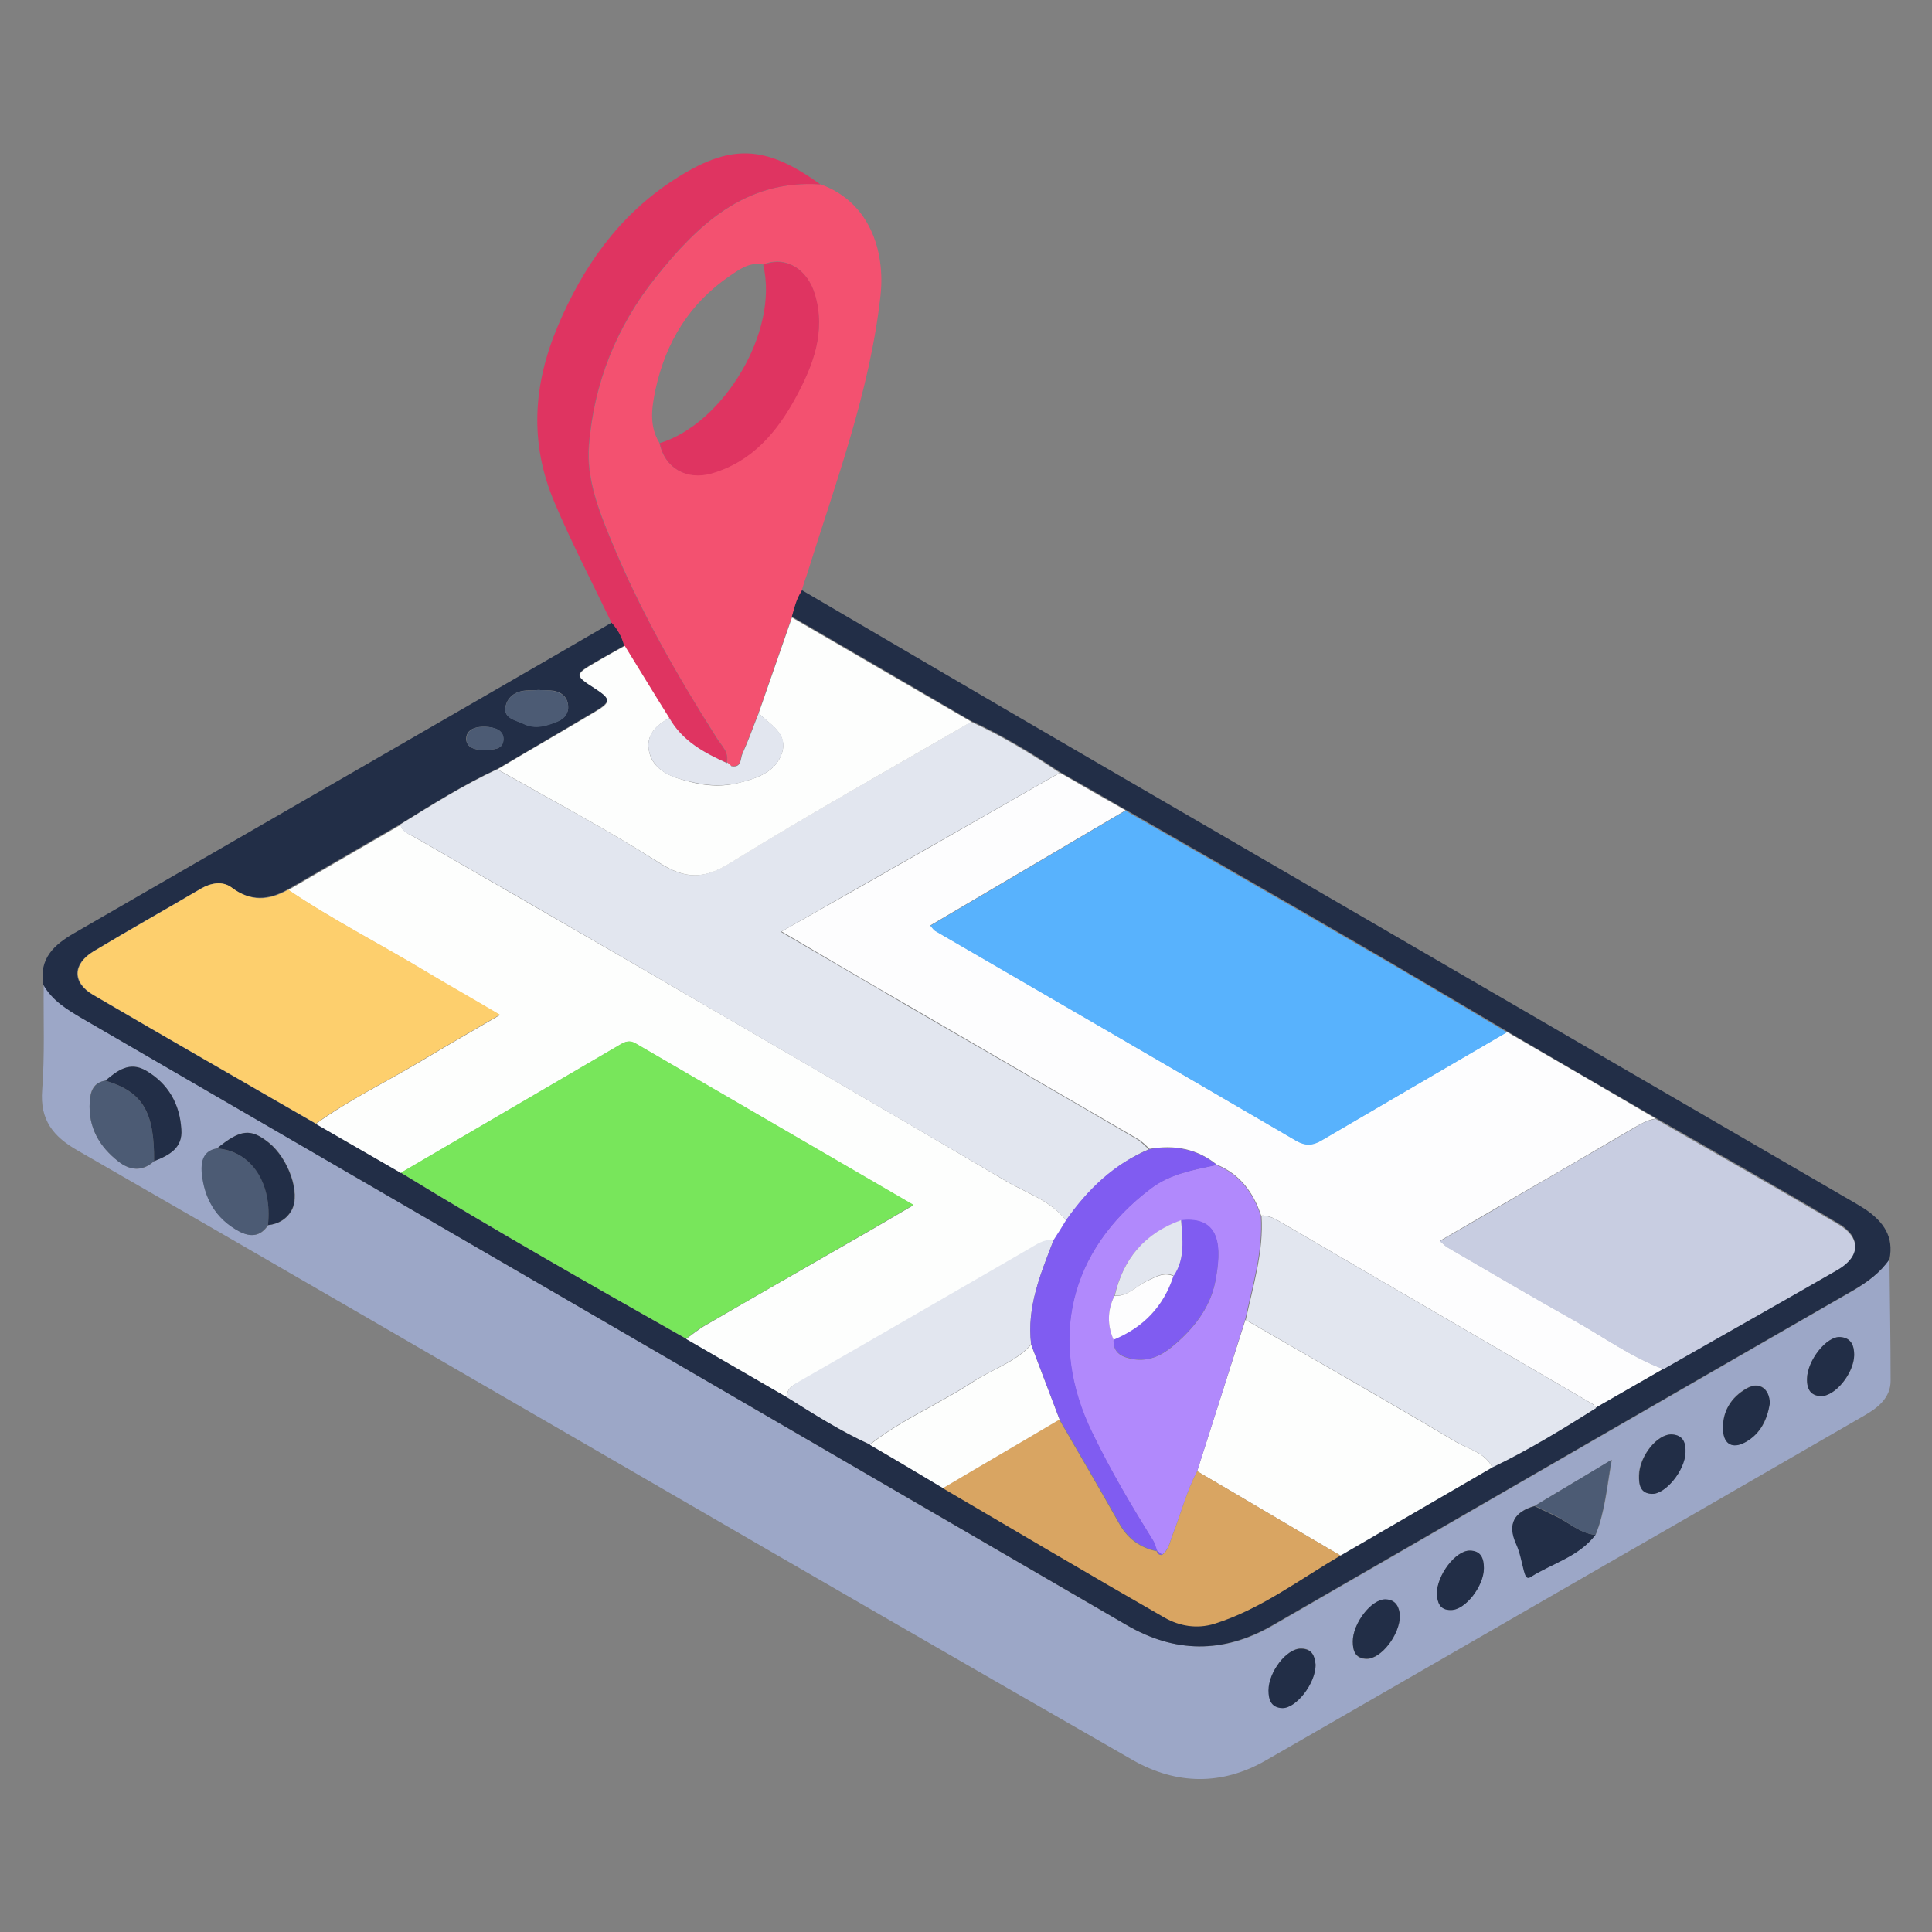
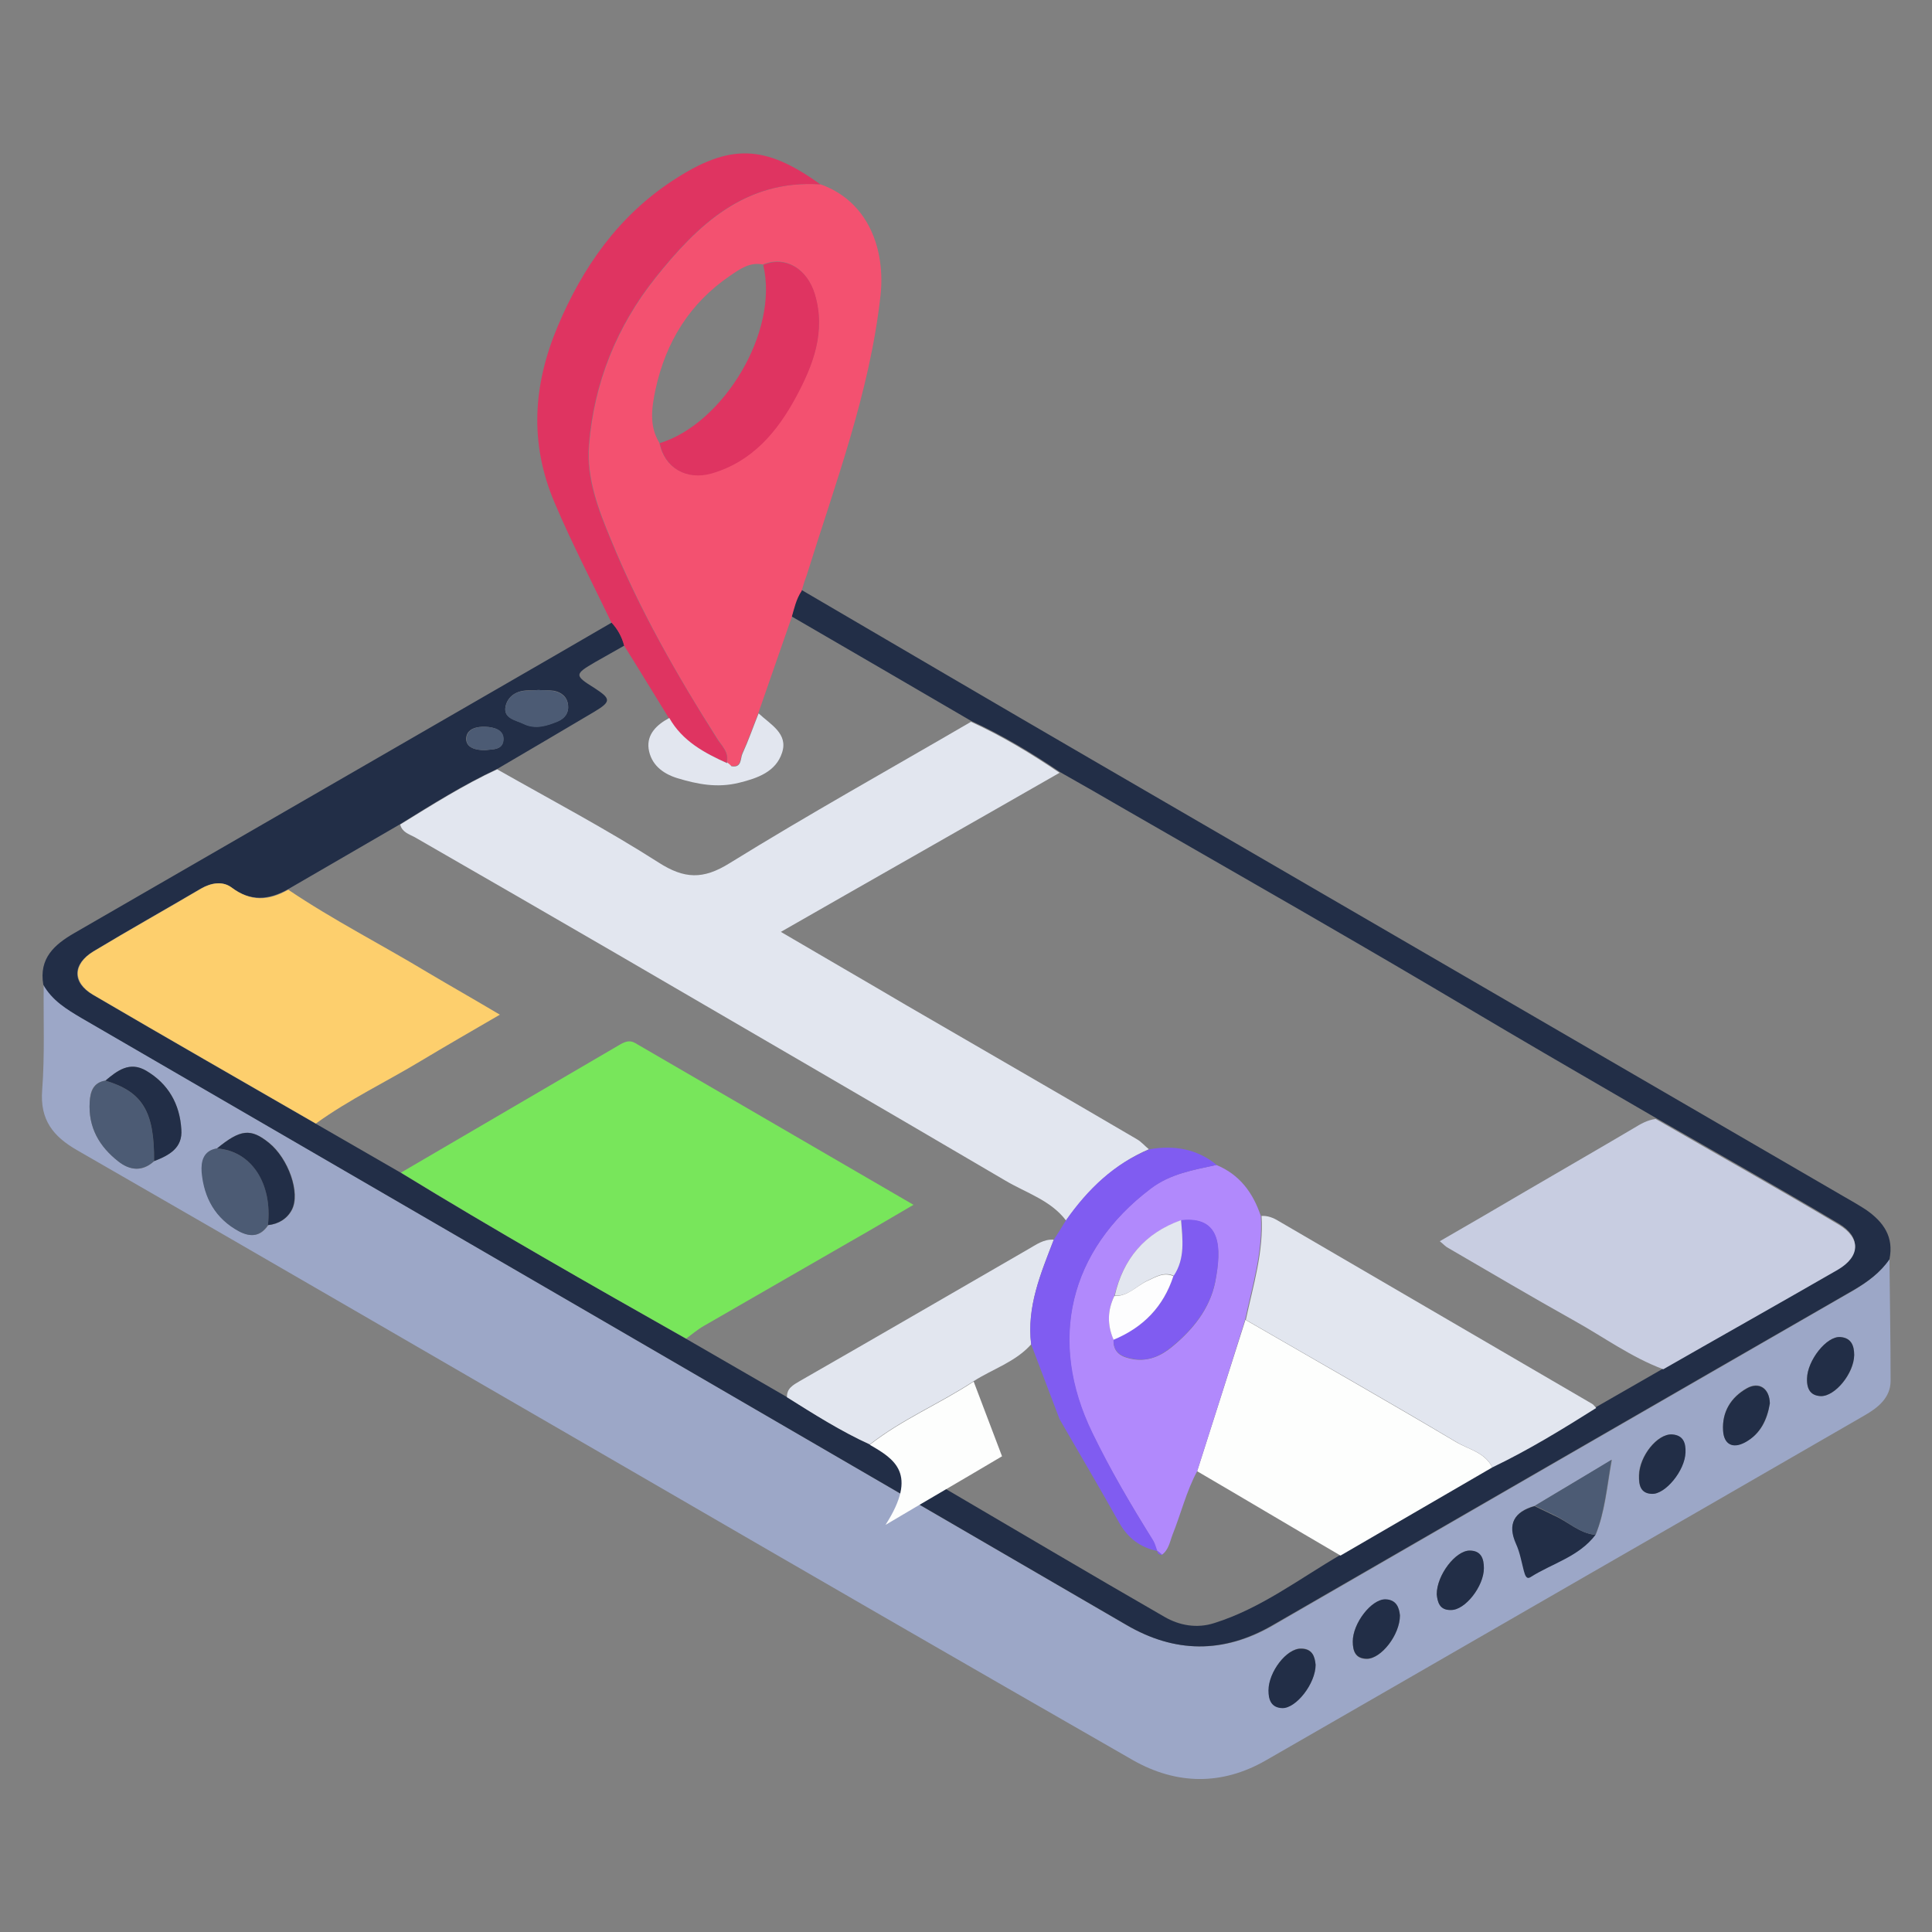
<svg xmlns="http://www.w3.org/2000/svg" version="1.1" id="Layer_1" x="0px" y="0px" viewBox="0 0 504 504" style="enable-background:new 0 0 504 504;" xml:space="preserve">
  <rect x="0" y="0" width="504" height="504" fill="#808080" stroke="none" />
  <style type="text/css">

	.st0{fill:#9CA7C7;}

	.st1{fill:#222E47;}

	.st2{fill:#F35170;}

	.st3{fill:#DF3461;}

	.st4{fill:#4C5B74;}

	.st5{fill:#FDFDFE;}

	.st6{fill:#FDFEFD;}

	.st7{fill:#E2E6EF;}

	.st8{fill:#58B2FD;}

	.st9{fill:#78E65B;}

	.st10{fill:#C8CDE1;}

	.st11{fill:#FDCF6D;}

	.st12{fill:#D9A562;}

	.st13{fill:#B189FC;}

	.st14{fill:#805CF1;}

</style>
  <g>
    <path class="st0" d="M492.9,328.5c0.1,10.6,0.3,21.1,0.3,31.7c0,4.5-3.4,7.1-6.9,9.1c-14.5,8.4-29,16.7-43.5,25.1    c-37.6,21.6-75.1,43.3-112.7,64.9c-11.4,6.5-23.2,6.3-34.5-0.1c-43.8-25.1-87.4-50.3-131-75.6c-48.1-27.8-96.2-55.8-144.4-83.5    c-6.3-3.6-9.8-7.9-9.2-15.7c0.7-9.1,0.3-18.3,0.4-27.5c2.3,4,6.1,6.4,10,8.7c90.8,52.7,181.6,105.5,272.4,158.3    c12.8,7.4,25.5,7.5,38.2,0.2c50.5-29.2,101.1-58.4,151.6-87.5C487.2,334.4,490.5,332,492.9,328.5z M400.4,392.8    c-5.3,1.5-7.2,4.6-4.8,9.9c1,2.2,1.4,4.6,2,6.9c0.3,1,0.5,2.5,1.8,1.7c5.7-3.6,12.5-5.4,16.9-11c2.4-5.9,2.9-12.1,4.2-19.5    C413,385.3,406.7,389,400.4,392.8z M40.2,302.9c3.9-1.5,7.5-3.4,7.1-8.3c-0.4-6.6-3.4-11.9-9.2-15.3c-4.3-2.5-7.5,0-10.6,2.6    c-3.2,0.5-4,2.8-4.1,5.6c-0.4,6.6,2.5,11.6,7.5,15.5C33.9,305.3,37.1,305.8,40.2,302.9z M56.6,299.6c-3.5,0.7-4.1,3.5-3.9,6.2    c0.6,6.7,3.5,12.1,9.7,15.4c3,1.6,5.6,1.4,7.6-1.6c2.8-0.3,5-1.7,6.2-4c2.3-4.3-0.9-13.4-6-17.5C65.4,294.3,62.8,294.5,56.6,299.6z     M461.7,366.1c-0.1-4-2.8-5.8-6-4c-4.2,2.4-6.5,6.2-6.2,11c0.2,3.6,2.5,4.9,5.7,3.1C459.4,374.1,461.1,370.2,461.7,366.1z     M427.5,384.9c0,2.4,0.4,4.6,3.3,4.8c3.5,0.3,8.7-6,8.8-10.8c0.1-2.4-0.5-4.5-3.5-4.7C432.3,374,427.6,379.9,427.5,384.9z     M471.4,359.6c-0.1,3,1.1,4.5,3.6,4.6c3.7,0.1,8.7-5.9,8.7-10.7c0-2.5-0.8-4.5-3.6-4.7C476.5,348.5,471.5,354.9,471.4,359.6z     M343.2,434.3c-0.2-2.1-0.8-4.2-3.7-4.3c-3.8-0.1-8.5,6.1-8.5,10.9c0,2.5,0.6,4.5,3.6,4.6C338.1,445.6,343.2,439.2,343.2,434.3z     M374.8,415.9c0.2,1.9,0.7,4.1,3.7,4.1c3.7,0,8.6-6.2,8.6-10.9c0-2.4-0.7-4.5-3.7-4.6C379.7,404.5,374.8,410.9,374.8,415.9z     M365.2,421.4c-0.2-2-0.9-4.1-3.8-4.1c-3.7-0.1-8.6,6.3-8.5,11c0,2.5,0.7,4.5,3.7,4.5C360.3,432.7,365.2,426.5,365.2,421.4z" />
    <path class="st1" d="M492.9,328.5c-2.4,3.5-5.7,5.9-9.3,8C433,365.6,382.5,394.8,331.9,424c-12.8,7.4-25.5,7.3-38.2-0.2    C202.9,371,112.1,318.3,21.3,265.6c-3.9-2.3-7.7-4.6-10-8.7c-1.2-6.9,2.9-10.5,8.1-13.5C56,222.3,92.6,201.1,129.2,180    c10.2-5.9,20.3-11.7,30.4-17.6c1.6,1.7,2.7,3.8,3.3,6c-2.5,1.4-5.1,2.9-7.6,4.3c-5.5,3.2-5.5,3.5-0.2,6.8c4.3,2.8,4.4,3.5-0.1,6.2    c-8.4,5-16.8,9.9-25.3,14.9c-8.8,4.1-17.1,9.3-25.3,14.4c-9.8,5.7-19.5,11.3-29.3,17c-5,2.8-9.8,3.2-14.8-0.5    c-2.3-1.7-5.3-1.2-7.9,0.3c-9.4,5.5-18.8,10.8-28.1,16.4c-5.4,3.3-5.6,8.1-0.1,11.3c19.3,11.3,38.7,22.4,58.1,33.6    c7.4,4.3,14.8,8.5,22.2,12.8c24.5,15,49.4,29.1,74.4,43.3c8.8,5.1,17.5,10.1,26.3,15.2c7.1,4.4,14.1,8.9,21.7,12.4    c6.4,3.7,12.7,7.5,19.1,11.2c19.3,11.3,38.5,22.7,57.8,33.8c3.8,2.2,8.4,3.1,13,1.6c12.1-3.8,22.1-11.5,32.9-17.8    c13.2-7.7,26.4-15.3,39.6-23c9.4-4.5,18.3-9.9,27-15.5c5.9-3.4,11.7-6.7,17.6-10.1c15.2-8.7,30.5-17.2,45.6-26.1    c5.8-3.4,5.9-8.3,0.2-11.7c-15.8-9.4-31.8-18.4-47.8-27.6c-12.9-7.5-25.9-15-38.8-22.6c-13-7.7-26-15.4-39.1-23    c-20.1-11.7-40.3-23.2-60.4-34.8c-5.7-3.3-11.4-6.6-17.1-9.8c-7.4-5-15-9.6-23.1-13.3c-15.6-9.1-31.2-18.2-46.9-27.3    c0.6-2.4,1.2-4.8,2.6-6.9c25.3,14.8,50.5,29.6,75.8,44.3c65.2,37.9,130.5,75.8,195.7,113.7c2.1,1.2,4.2,2.4,6.2,3.7    C491.4,318.8,494.1,322.7,492.9,328.5z M140.4,180C140.4,180,140.4,180,140.4,180c-0.9,0.1-1.7,0.1-2.6,0.1c-3,0-5.3,1.5-5.9,4.1    c-0.7,3.2,2.6,3.6,4.7,4.6c3.1,1.5,6.1,0.5,9-0.7c1.7-0.7,2.8-2.1,2.6-4.1c-0.2-2.2-1.7-3.4-3.7-3.8    C143.2,180,141.8,180.1,140.4,180z M126.6,195.7c1.8-0.3,4.7,0.1,4.7-2.9c0-2.5-2.6-3.1-4.6-3.2c-2.2-0.1-5,0.4-5.1,3.1    C121.6,195.1,124.1,195.7,126.6,195.7z" />
    <path class="st2" d="M209.1,154.2c-1.4,2.1-1.9,4.5-2.6,6.9c-2.9,8.3-5.8,16.7-8.7,25c-1.4,3.5-2.6,7-4.2,10.4    c-0.6,1.3-0.1,3.8-2.9,3.3c-0.4-0.3-0.8-0.6-1.1-1l0,0.2c0.7-2.8-1.4-4.5-2.6-6.5c-10.5-16.5-20.1-33.4-27.5-51.5    c-3.3-7.9-6.5-16.2-5.8-24.9c1.3-16.2,7.2-30.9,17.3-43.6c11-13.8,23.4-25.7,43.1-24.4c12.5,4.5,16.9,17,15.6,29    c-2.8,25.3-11.8,49-19.3,73.1C209.9,151.5,209.5,152.8,209.1,154.2z M172,115.5c1.3,6.5,7,9.8,13.6,7.9c10.6-3,17.1-10.9,22-20    c4.5-8.2,7.9-16.9,4.9-26.7c-2-6.7-7.7-10.1-13.5-7.7c-3.4-0.7-6,1.2-8.5,2.9c-10.6,7.2-16.8,17.3-19.5,29.7    C170,106.4,169.3,111.1,172,115.5z" />
    <path class="st3" d="M214,48.1c-19.7-1.3-32.1,10.6-43.1,24.4c-10.1,12.7-16,27.4-17.3,43.6c-0.7,8.8,2.5,17,5.8,24.9    c7.4,18.1,17.1,35,27.5,51.5c1.2,2,3.4,3.7,2.6,6.5c-6-2.7-11.7-5.7-15.1-11.8c-3.9-6.3-7.7-12.6-11.6-18.8c-0.6-2.3-1.7-4.3-3.3-6    c-5-10.4-10.3-20.6-14.8-31.2c-6.7-15.7-5.6-30.9,0.8-46.1c6.5-15.4,15.8-28.7,30-38C190.4,37.3,199.6,37.7,214,48.1z" />
    <path class="st4" d="M69.9,319.6c-2,3-4.6,3.2-7.6,1.6c-6.1-3.3-9.1-8.7-9.7-15.4c-0.2-2.8,0.4-5.6,3.9-6.2    C65.6,300.2,71.1,308.6,69.9,319.6z" />
    <path class="st4" d="M40.2,302.9c-3.1,2.8-6.4,2.4-9.3,0.1c-5-3.9-7.9-8.9-7.5-15.5c0.2-2.8,1-5.1,4.1-5.6    C37.2,284.8,40.3,290.1,40.2,302.9z" />
    <path class="st1" d="M416.2,400.4c-4.3,5.7-11.2,7.4-16.9,11c-1.2,0.8-1.5-0.7-1.8-1.7c-0.6-2.3-1-4.7-2-6.9    c-2.4-5.3-0.4-8.4,4.8-9.9c1.7,0.8,3.3,1.6,5,2.4C409,396.9,412,400,416.2,400.4z" />
    <path class="st1" d="M40.2,302.9c0.1-12.9-3-18.1-12.7-21c3.1-2.6,6.3-5.1,10.6-2.6c5.8,3.4,8.8,8.7,9.2,15.3    C47.7,299.5,44.1,301.4,40.2,302.9z" />
    <path class="st1" d="M69.9,319.6c1.2-11-4.4-19.4-13.3-20c6.1-5,8.8-5.3,13.5-1.5c5.1,4.1,8.3,13.1,6,17.5    C74.9,317.9,72.7,319.3,69.9,319.6z" />
    <path class="st4" d="M416.2,400.4c-4.2-0.4-7.2-3.5-10.8-5.2c-1.7-0.8-3.3-1.6-5-2.4c6.3-3.8,12.6-7.5,20-12    C419.1,388.2,418.6,394.5,416.2,400.4z" />
    <path class="st1" d="M461.7,366.1c-0.7,4.1-2.4,8-6.5,10.2c-3.2,1.7-5.5,0.5-5.7-3.1c-0.3-4.9,2.1-8.7,6.2-11    C458.9,360.4,461.6,362.2,461.7,366.1z" />
    <path class="st1" d="M427.6,384.9c0.1-5.1,4.8-10.9,8.6-10.7c3,0.2,3.6,2.3,3.5,4.7c-0.1,4.7-5.3,11-8.8,10.8    C427.9,389.6,427.5,387.3,427.6,384.9z" />
    <path class="st1" d="M471.4,359.6c0.1-4.7,5.1-11.1,8.7-10.8c2.8,0.2,3.6,2.2,3.6,4.7c-0.1,4.8-5,10.8-8.7,10.7    C472.5,364.1,471.3,362.6,471.4,359.6z" />
    <path class="st1" d="M343.2,434.3c0,4.9-5.1,11.4-8.7,11.3c-2.9-0.1-3.6-2.2-3.6-4.6c0-4.8,4.7-11,8.5-10.9    C342.4,430.1,343,432.2,343.2,434.3z" />
    <path class="st1" d="M374.8,415.9c0-5,4.9-11.4,8.6-11.4c3,0,3.7,2.1,3.7,4.6c0,4.7-4.9,11-8.6,10.9    C375.5,420.1,375,417.9,374.8,415.9z" />
    <path class="st1" d="M365.2,421.4c0,5.1-4.9,11.3-8.6,11.3c-3,0-3.7-2-3.7-4.5c0-4.7,4.8-11,8.5-11    C364.3,417.3,365,419.4,365.2,421.4z" />
-     <path class="st5" d="M276.5,201.6c5.7,3.3,11.4,6.6,17.1,9.8c-16.9,10-33.8,19.9-50.9,30c0.7,0.7,0.9,1.2,1.3,1.4    c31.4,18.2,62.7,36.4,94.1,54.7c2.4,1.4,4.4,1.3,6.7-0.1c16.1-9.4,32.2-18.8,48.3-28.2c12.9,7.5,25.9,15,38.8,22.6    c-2.1,0.3-3.9,1.4-5.7,2.4c-9.4,5.5-18.7,11-28.1,16.4c-7.4,4.3-14.8,8.6-22.5,13.1c1.1,0.9,1.5,1.4,2.1,1.7    c11,6.4,22,12.9,33.1,19.1c7.6,4.3,14.8,9.5,23.1,12.6c-5.9,3.4-11.7,6.7-17.6,10.1c-0.3-0.4-0.6-0.9-1.1-1.1    c-27.3-15.9-54.5-31.8-81.8-47.7c-1.4-0.8-2.8-1.4-4.4-1.3c-2-6-5.5-10.8-11.6-13.3c-5.2-4.2-11.1-5.2-17.5-4.1c-1-0.9-2-2-3.1-2.6    c-20.1-11.7-40.3-23.4-60.4-35.1c-10.6-6.1-21.1-12.3-32.5-19C228.7,229,252.6,215.3,276.5,201.6z" />
-     <path class="st6" d="M205.3,364.5c-8.8-5.1-17.5-10.1-26.3-15.2c1.5-1.1,3-2.3,4.6-3.3c12.7-7.4,25.5-14.7,38.2-22    c5.3-3,10.5-6.1,16.5-9.6c-24.8-14.4-48.7-28.3-72.6-42.2c-1.5-0.8-2.6-0.5-3.8,0.3c-19.1,11.2-38.2,22.3-57.3,33.5    c-7.4-4.3-14.8-8.5-22.2-12.8c8.7-6.3,18.3-10.9,27.5-16.4c6.5-3.9,13.1-7.7,20.5-12c-6.9-4-12.9-7.4-18.8-11    c-12.1-7.3-24.7-13.7-36.4-21.6c9.8-5.7,19.5-11.3,29.3-17c0.5,1.9,2.3,2.4,3.8,3.3c17.6,10.2,35.2,20.3,52.8,30.5    c33.8,19.6,67.6,39.2,101.3,59.1c5.4,3.2,11.8,5.1,15.8,10.4c-1.1,1.7-2.2,3.4-3.2,5.1c-2.6-0.2-4.6,1.3-6.7,2.5    c-19.9,11.4-39.7,22.9-59.6,34.4C206.9,361.3,205.2,362.1,205.3,364.5z" />
    <path class="st7" d="M278.1,318.4c-4-5.3-10.4-7.2-15.8-10.4c-33.7-19.8-67.5-39.4-101.3-59.1c-17.6-10.2-35.2-20.4-52.8-30.5    c-1.5-0.8-3.3-1.3-3.8-3.3c8.3-5.1,16.5-10.3,25.3-14.4c14.1,8,28.5,15.6,42.1,24.3c6.7,4.3,11.6,4.5,18.5,0.2    c20.7-12.8,41.9-24.6,63-36.9c8.1,3.7,15.7,8.3,23.1,13.3c-23.9,13.7-47.9,27.3-72.7,41.5c11.4,6.7,22,12.8,32.5,19    c20.1,11.7,40.3,23.3,60.4,35.1c1.2,0.7,2.1,1.8,3.1,2.6C290.7,303.7,283.8,310.3,278.1,318.4z" />
-     <path class="st8" d="M393.1,269.3c-16.1,9.4-32.3,18.8-48.3,28.2c-2.3,1.4-4.3,1.5-6.7,0.1c-31.3-18.3-62.7-36.5-94.1-54.7    c-0.4-0.2-0.7-0.7-1.3-1.4c17.1-10.1,34-20,50.9-30c20.1,11.6,40.3,23.1,60.4,34.8C367.1,253.8,380.1,261.6,393.1,269.3z" />
    <path class="st9" d="M104.6,305.9c19.1-11.2,38.2-22.3,57.3-33.5c1.3-0.7,2.4-1.1,3.8-0.3c23.9,13.9,47.8,27.8,72.6,42.2    c-6,3.5-11.2,6.6-16.5,9.6c-12.7,7.3-25.5,14.7-38.2,22c-1.6,0.9-3.1,2.2-4.6,3.3C154,335.1,129.1,320.9,104.6,305.9z" />
    <path class="st10" d="M433.9,357.2c-8.3-3.1-15.4-8.3-23.1-12.6c-11.1-6.2-22.1-12.7-33.1-19.1c-0.6-0.3-1-0.8-2.1-1.7    c7.8-4.5,15.2-8.8,22.5-13.1c9.4-5.5,18.8-10.9,28.1-16.4c1.8-1.1,3.5-2.1,5.7-2.4c15.9,9.2,32,18.2,47.8,27.6    c5.7,3.4,5.7,8.2-0.2,11.7C464.4,339.9,449.1,348.5,433.9,357.2z" />
    <path class="st11" d="M75.2,232.1c11.7,7.9,24.3,14.3,36.4,21.6c5.9,3.5,11.9,6.9,18.8,11c-7.4,4.3-14,8.1-20.5,12    c-9.1,5.5-18.8,10.1-27.5,16.4c-19.4-11.2-38.8-22.3-58.1-33.6c-5.4-3.2-5.3-8,0.1-11.3c9.3-5.6,18.8-10.9,28.1-16.4    c2.6-1.5,5.6-2,7.9-0.3C65.4,235.3,70.1,235,75.2,232.1z" />
-     <path class="st6" d="M253.4,188.3c-21,12.2-42.3,24.1-63,36.9c-6.9,4.3-11.8,4.1-18.5-0.2c-13.7-8.7-28-16.3-42.1-24.3    c8.4-5,16.9-9.9,25.3-14.9c4.4-2.6,4.4-3.4,0.1-6.2c-5.3-3.4-5.3-3.6,0.2-6.8c2.5-1.5,5.1-2.9,7.6-4.3c3.9,6.3,7.7,12.6,11.6,18.8    c-3.2,1.8-5.9,4.2-5.4,8c0.5,4.1,3.6,6.4,7.5,7.7c5.3,1.7,10.4,2.7,16.1,1.2c4.9-1.2,9.6-2.9,11.2-7.8c1.6-5-3.1-7.4-6.1-10.3    c2.9-8.3,5.8-16.7,8.7-25C222.2,170.2,237.8,179.2,253.4,188.3z" />
    <path class="st6" d="M389.3,382.8c-13.2,7.7-26.4,15.3-39.6,23c-12.5-7.3-24.9-14.7-37.4-22c4.2-13.2,8.4-26.3,12.6-39.5    c18.3,10.6,36.6,21,54.8,31.8C383,378.1,387.3,378.8,389.3,382.8z" />
    <path class="st7" d="M389.3,382.8c-1.9-4-6.3-4.7-9.5-6.7c-18.1-10.8-36.5-21.2-54.8-31.8c1.9-8.9,4.7-17.8,4.1-27.1    c1.6-0.1,3.1,0.5,4.4,1.3c27.3,15.9,54.5,31.8,81.8,47.7c0.4,0.2,0.7,0.7,1.1,1.1C407.5,372.9,398.7,378.3,389.3,382.8z" />
-     <path class="st12" d="M312.3,383.8c12.5,7.3,24.9,14.7,37.4,22c-10.8,6.3-20.8,14-32.9,17.8c-4.6,1.4-9.1,0.6-13-1.6    c-19.4-11.1-38.6-22.5-57.9-33.8c10.1-6,20.3-11.9,30.4-17.9c5.2,9,10.5,18,15.6,27.1c2.2,4,5.5,6.4,9.9,7.3l0-0.1    c0,0.8,0.6,1,1.3,1.1c1.8-1.3,2.1-3.5,2.8-5.3C308.1,394.8,309.5,389,312.3,383.8z" />
    <path class="st7" d="M205.3,364.5c-0.1-2.3,1.6-3.2,3.3-4.2c19.9-11.4,39.7-22.9,59.6-34.4c2.1-1.2,4.1-2.7,6.7-2.5    c-3.4,8.8-7.1,17.5-5.9,27.3c-4.1,4.6-10,6.4-15,9.6c-8.8,5.8-18.7,9.9-27.1,16.5C219.4,373.4,212.3,368.9,205.3,364.5z" />
-     <path class="st6" d="M226.9,376.9c8.4-6.6,18.3-10.7,27.1-16.5c5-3.3,10.9-5,15-9.6c2.5,6.5,4.9,13,7.4,19.5    c-10.1,6-20.3,11.9-30.4,17.9C239.6,384.4,233.3,380.6,226.9,376.9z" />
+     <path class="st6" d="M226.9,376.9c8.4-6.6,18.3-10.7,27.1-16.5c2.5,6.5,4.9,13,7.4,19.5    c-10.1,6-20.3,11.9-30.4,17.9C239.6,384.4,233.3,380.6,226.9,376.9z" />
    <path class="st4" d="M140.4,180c1.4,0.1,2.8,0,4.1,0.3c2,0.4,3.5,1.6,3.7,3.8c0.2,2-1,3.4-2.6,4.1c-2.9,1.2-5.9,2.2-9,0.7    c-2-1-5.4-1.4-4.7-4.6c0.6-2.7,2.9-4.2,5.9-4.1C138.7,180.1,139.5,180.1,140.4,180C140.4,180,140.4,180,140.4,180z" />
    <path class="st4" d="M126.6,195.7c-2.5,0-5-0.6-4.9-3c0.1-2.7,2.9-3.2,5.1-3.1c2,0.1,4.6,0.7,4.6,3.2    C131.3,195.8,128.4,195.4,126.6,195.7z" />
    <path class="st3" d="M199.1,69.1c5.8-2.4,11.5,1,13.5,7.7c2.9,9.8-0.5,18.5-4.9,26.7c-4.9,9.1-11.4,16.9-22,20    c-6.6,1.9-12.3-1.4-13.6-7.9C188.6,110.6,203.3,86.6,199.1,69.1z" />
    <path class="st7" d="M197.9,186.1c3.1,2.9,7.8,5.3,6.1,10.3c-1.6,4.9-6.3,6.6-11.2,7.8c-5.7,1.4-10.8,0.4-16.1-1.2    c-3.9-1.2-6.9-3.6-7.5-7.7c-0.5-3.8,2.2-6.3,5.4-8c3.4,6,9.1,9.1,15.1,11.8c0,0,0-0.2,0-0.2c0.4,0.3,0.8,0.6,1.1,1    c2.8,0.5,2.3-2.1,2.9-3.3C195.3,193.1,196.5,189.6,197.9,186.1z" />
    <path class="st3" d="M190.8,199.8c-0.4-0.3-0.8-0.6-1.1-1C190,199.2,190.4,199.5,190.8,199.8z" />
    <path class="st13" d="M312.3,383.8c-2.8,5.2-4.2,11-6.4,16.5c-0.7,1.8-1,4-2.8,5.3c-0.4-0.4-0.9-0.7-1.3-1.1c0,0,0,0.1,0,0.1    c-0.4-0.9-0.6-2-1.1-2.8c-5.6-9.1-11.1-18.3-15.8-28c-11.7-24-6-47.6,15.2-63.7c5.1-3.9,11.2-4.9,17.2-6.2    c6.1,2.5,9.6,7.3,11.6,13.3c0.6,9.3-2.2,18.2-4.1,27.1C320.7,357.5,316.5,370.6,312.3,383.8z M290.7,338.1    c-1.8,3.7-1.9,7.5-0.2,11.3c-0.2,3.7,2.3,4.7,5.2,5.2c3.9,0.6,7.2-0.9,10-3.2c5.5-4.5,9.9-10,11.3-16.9c1.7-8.9,1.6-17.3-8.9-16.1    C298.6,321.7,293,328.4,290.7,338.1z" />
    <path class="st14" d="M317.4,303.9c-6,1.3-12.1,2.3-17.2,6.2c-21.3,16.1-26.9,39.7-15.2,63.7c4.7,9.7,10.1,18.9,15.8,28    c0.5,0.8,0.8,1.9,1.1,2.8c-4.4-0.9-7.6-3.3-9.9-7.3c-5.1-9.1-10.4-18.1-15.6-27.1c-2.5-6.5-4.9-13-7.4-19.5    c-1.2-9.8,2.5-18.5,5.9-27.3c1.1-1.7,2.2-3.4,3.2-5.1c5.7-8.1,12.5-14.7,21.8-18.5C306.3,298.7,312.3,299.7,317.4,303.9z" />
    <path class="st14" d="M301.9,404.5c0.4,0.4,0.9,0.7,1.3,1.1C302.5,405.6,301.9,405.4,301.9,404.5z" />
    <path class="st14" d="M308.1,318.3c10.5-1.2,10.7,7.2,8.9,16.1c-1.4,6.9-5.8,12.4-11.3,16.9c-2.9,2.4-6.2,3.9-10,3.2    c-2.9-0.5-5.4-1.5-5.2-5.2c7.8-3.1,13.1-8.5,15.6-16.6C309.2,328.3,308.5,323.3,308.1,318.3z" />
    <path class="st7" d="M308.1,318.3c0.4,5,1.1,10-1.9,14.5c-2.5-1.1-4.6,0.2-6.7,1.2c-2.9,1.3-5.1,4.2-8.7,4    C293,328.4,298.6,321.7,308.1,318.3z" />
    <path class="st5" d="M290.7,338.1c3.6,0.1,5.8-2.7,8.7-4c2.2-1,4.2-2.3,6.7-1.2c-2.6,8-7.9,13.4-15.6,16.6    C288.8,345.6,288.9,341.8,290.7,338.1z" />
  </g>
</svg>